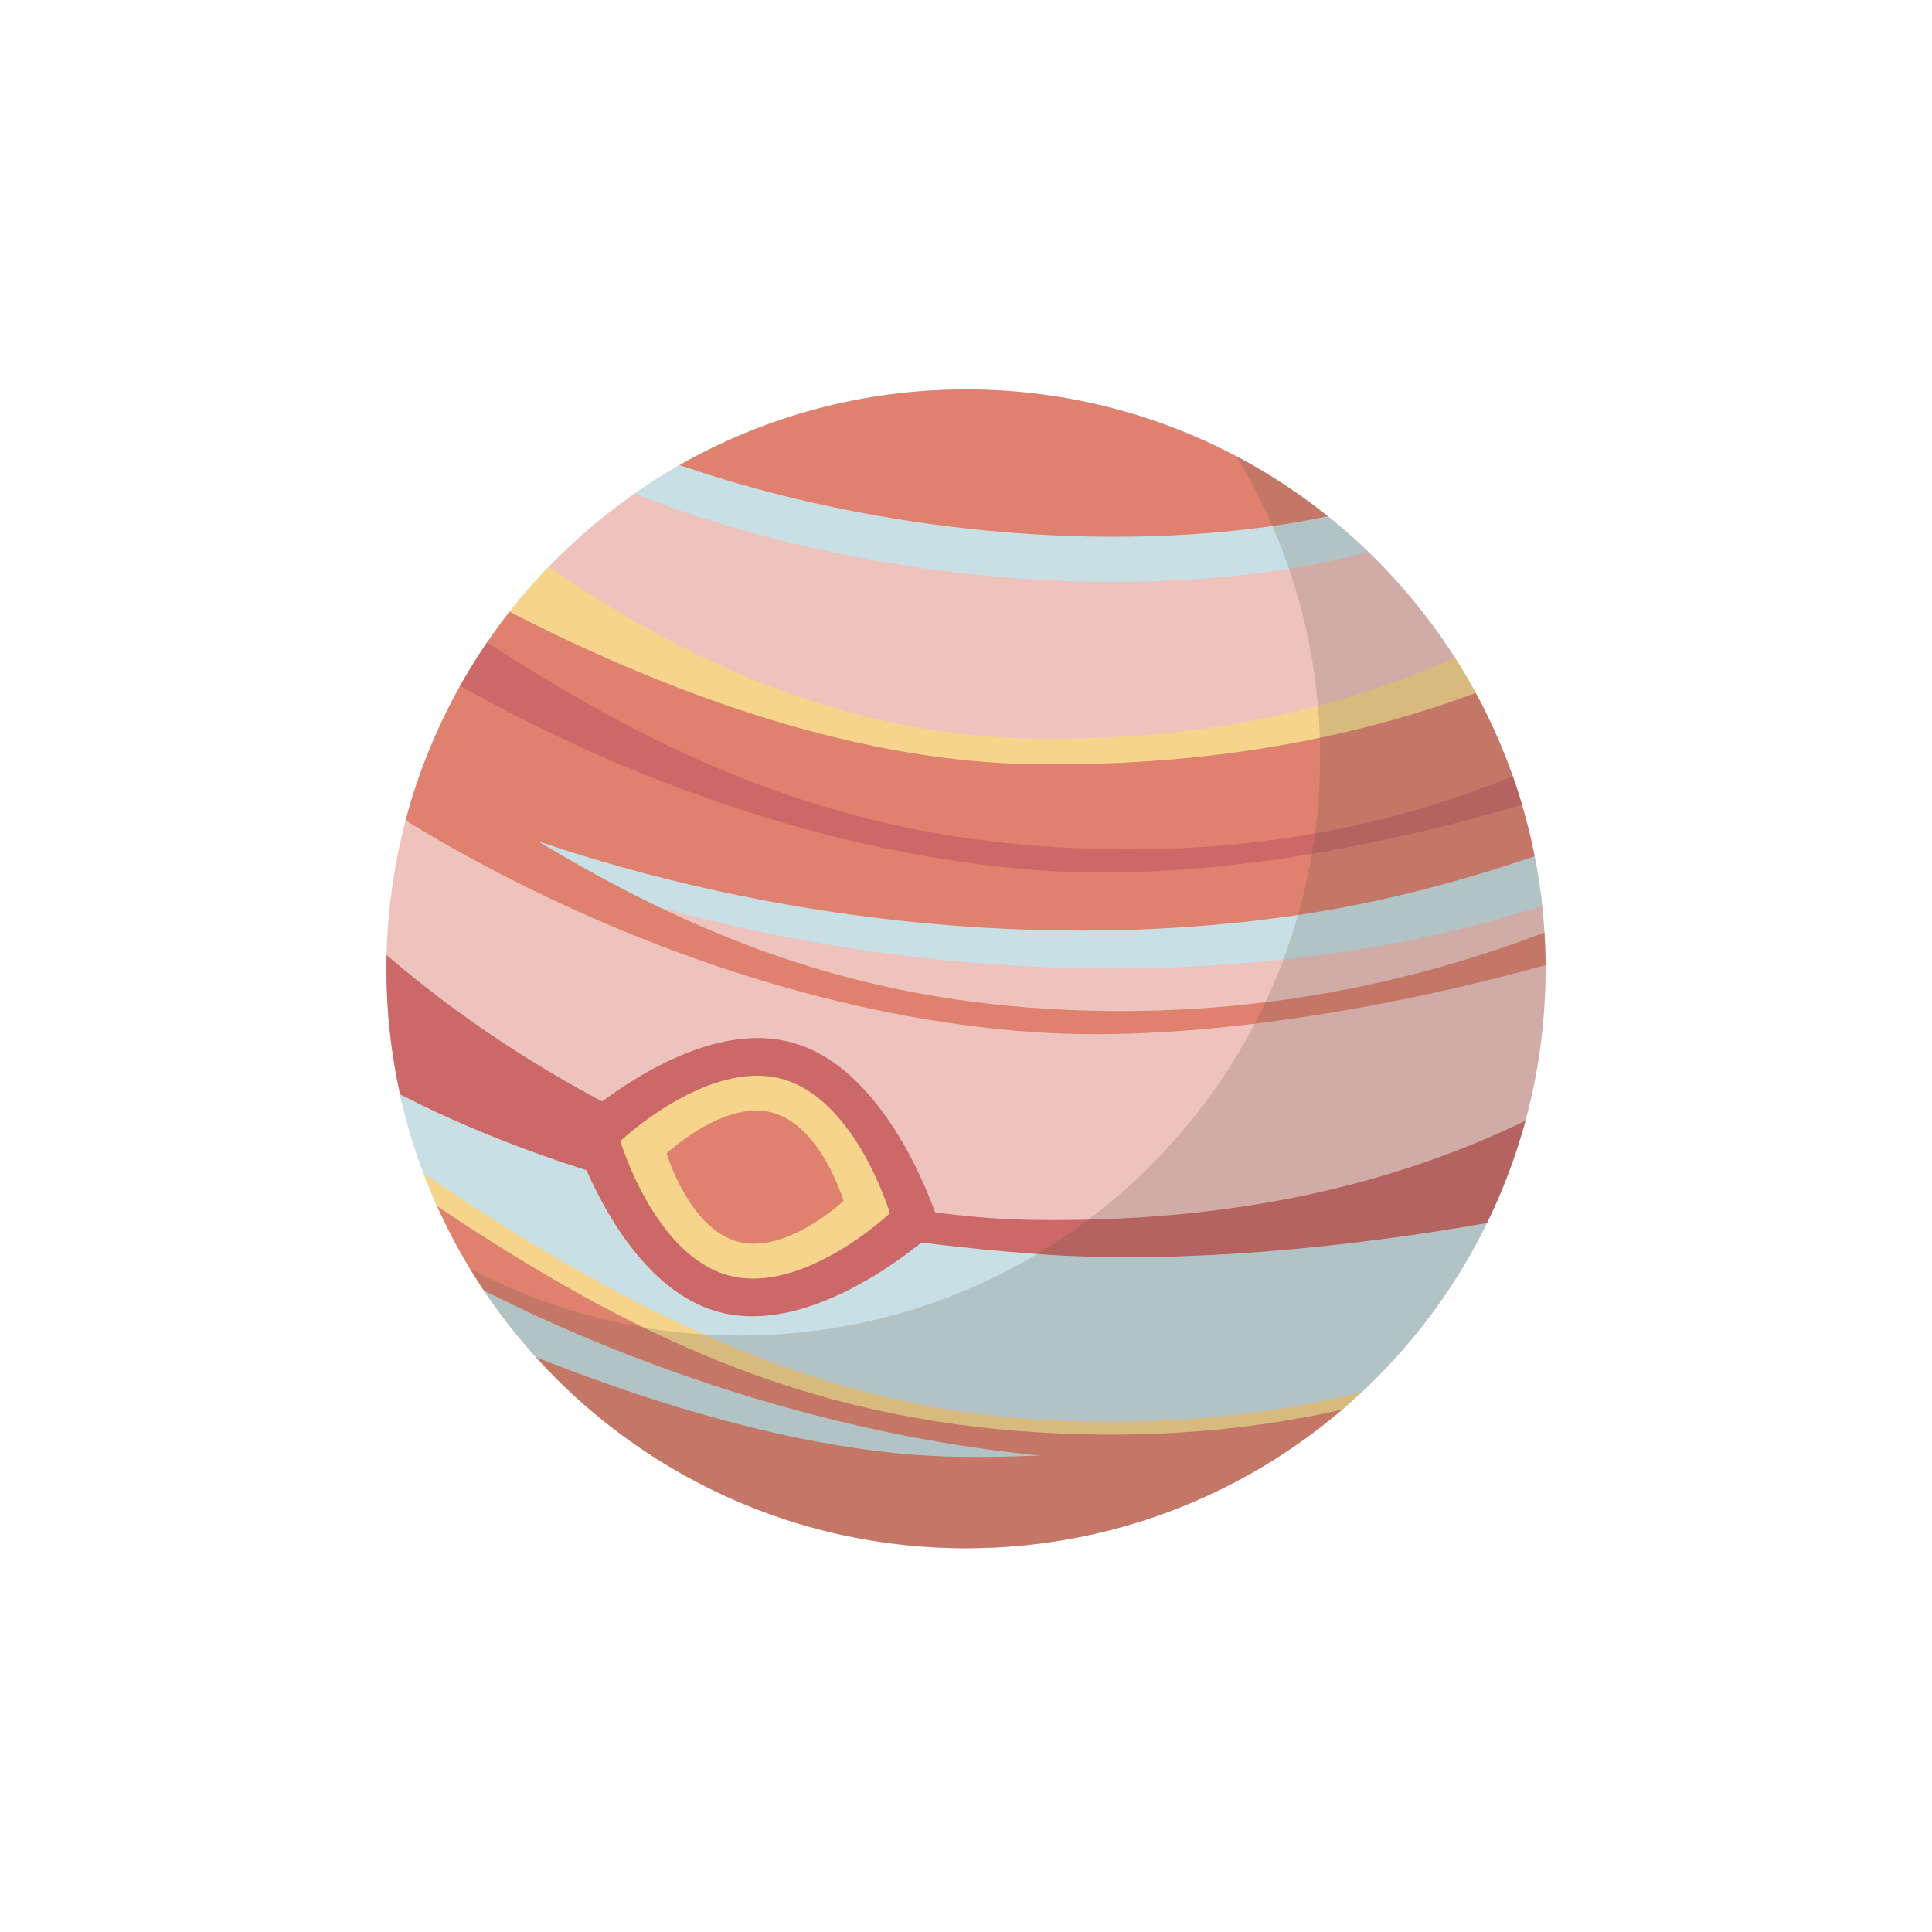
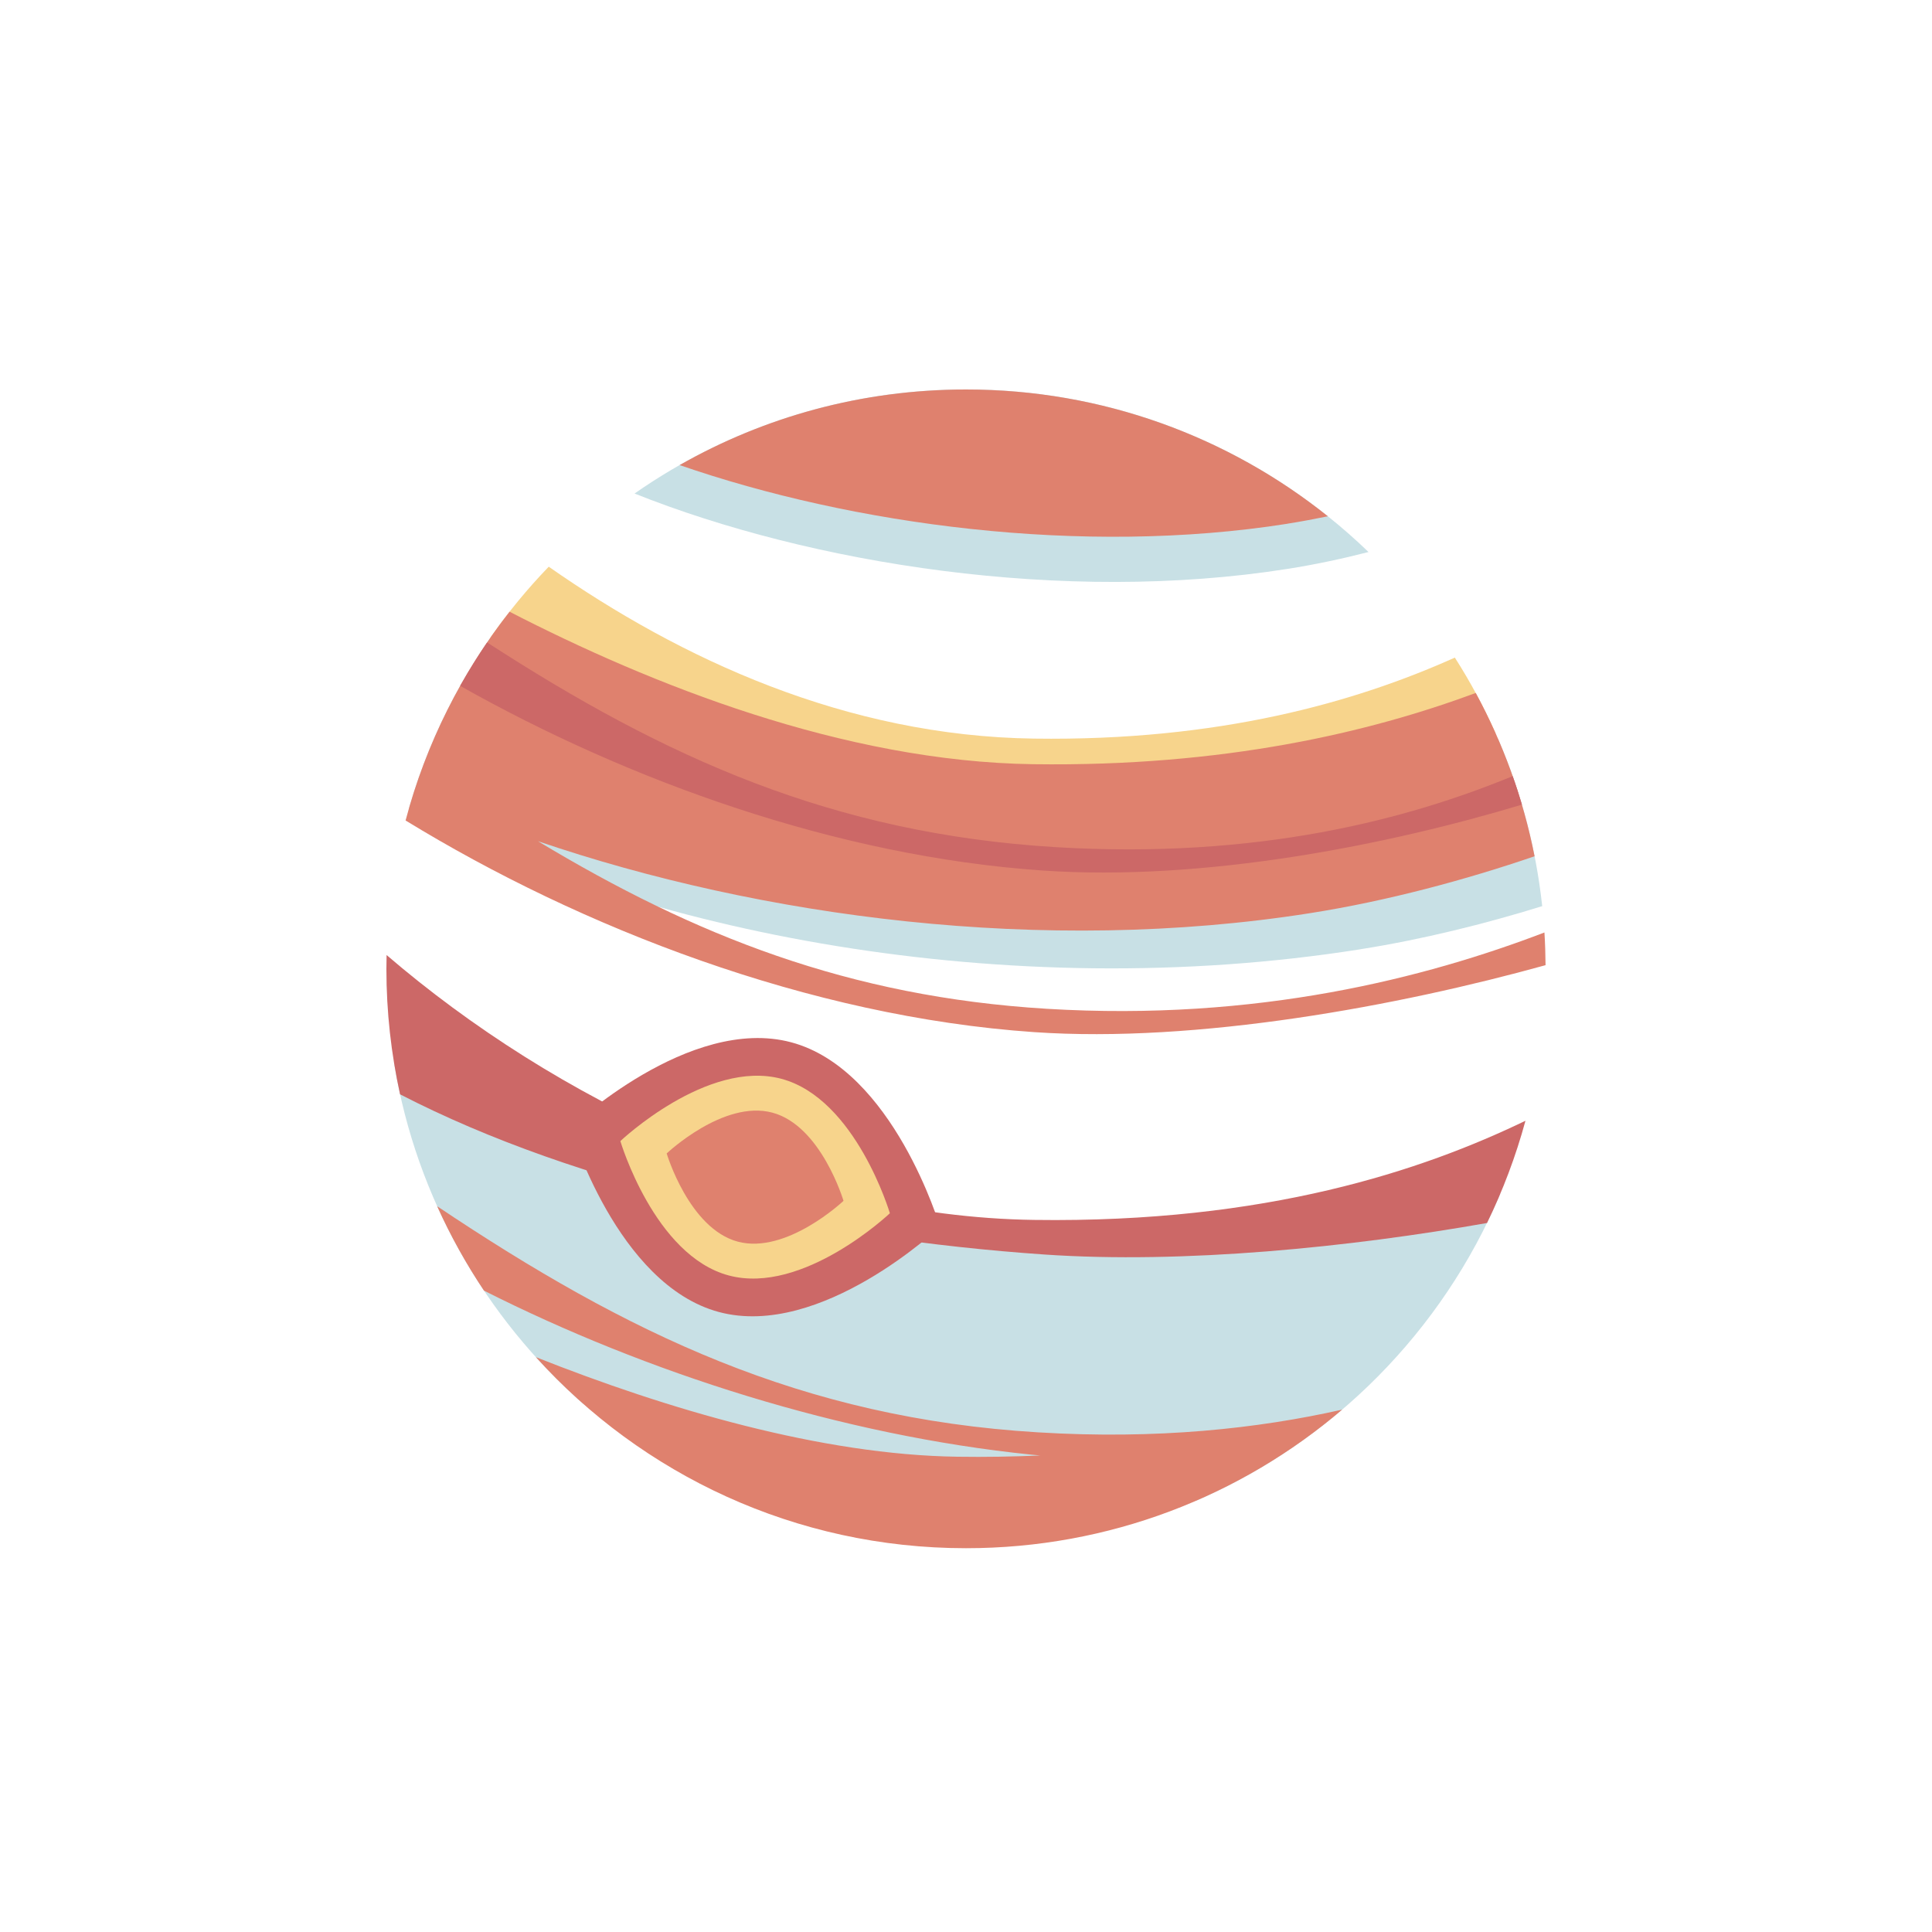
<svg xmlns="http://www.w3.org/2000/svg" width="40" height="40" viewBox="0 0 40 40" fill="none">
-   <path d="M32 20.06C32 26.684 26.628 32.055 20 32.055C13.373 32.055 8 26.685 8 20.061C8 13.436 13.372 8.065 20 8.065C26.627 8.065 32 13.435 32 20.061V20.06Z" fill="#EFC3BD" />
  <path d="M28.166 19.653C29.447 19.451 30.74 19.129 31.93 18.761C31.798 17.543 31.484 16.379 31.016 15.298C28.876 16.025 26.05 16.622 22.417 16.571C17.95 16.509 13.38 14.44 10.443 12.806C9.557 13.97 8.88 15.3 8.465 16.742C13.189 19.285 20.803 20.817 28.165 19.654L28.166 19.653Z" fill="#C8E0E5" />
  <path d="M31.061 24.716C28.919 25.295 25.939 25.786 21.894 25.73C16.564 25.656 10.897 23.449 8.164 22.04C8.626 24.822 10.047 27.281 12.076 29.066C15.766 30.472 20.207 31.382 24.776 31.066C27.602 29.839 29.864 27.557 31.062 24.716H31.061Z" fill="#C8E0E5" />
  <path d="M26.658 11.778C27.22 11.69 27.784 11.57 28.334 11.429C26.175 9.346 23.238 8.063 19.999 8.063C17.448 8.063 15.083 8.86 13.138 10.218C16.79 11.676 22.019 12.511 26.658 11.778Z" fill="#C8E0E5" />
  <path d="M30.968 15.191C30.724 14.643 30.442 14.116 30.121 13.615C28.054 14.542 25.228 15.346 21.408 15.292C17.515 15.238 14.094 13.643 11.361 11.733C10.919 12.191 10.514 12.683 10.149 13.207C13.562 14.858 17.681 16.081 21.585 16.349C24.545 16.553 28.105 15.941 30.968 15.191Z" fill="#F7D48C" />
-   <path d="M21.486 29.391C16.72 29.101 12.75 26.986 8.771 24.296C9.051 25.039 9.404 25.747 9.82 26.412C13.171 28.2 17.22 29.599 21.222 29.875C23.266 30.016 25.484 29.787 27.531 29.397C27.757 29.215 27.976 29.024 28.188 28.826C26.363 29.277 24.144 29.553 21.486 29.391Z" fill="#F7D48C" />
  <path d="M26.659 10.842C26.937 10.798 27.215 10.746 27.492 10.689C25.439 9.047 22.835 8.064 20 8.064C17.844 8.064 15.82 8.633 14.071 9.629C17.648 10.867 22.402 11.515 26.659 10.843V10.842Z" fill="#DF816E" />
  <path d="M20 32.054C22.972 32.054 25.691 30.974 27.788 29.185C26.042 29.578 23.953 29.806 21.487 29.655C16.597 29.358 12.99 27.611 9.051 24.974C9.326 25.585 9.651 26.169 10.02 26.721C13.381 28.418 17.43 29.717 21.355 30.117C21.416 30.124 21.477 30.129 21.539 30.134C20.982 30.158 20.411 30.169 19.824 30.16C17.011 30.121 13.811 29.176 11.095 28.098C13.29 30.528 16.467 32.054 20 32.054Z" fill="#DF816E" />
  <path d="M31.999 19.983C31.997 19.756 31.99 19.529 31.976 19.306C29.527 20.242 26.035 21.151 21.674 20.886C17.578 20.637 14.382 19.371 11.137 17.416C15.73 18.981 21.578 19.782 27.136 18.904C28.737 18.651 30.358 18.212 31.772 17.728C31.535 16.527 31.12 15.39 30.554 14.347C28.355 15.162 25.352 15.877 21.387 15.822C17.462 15.767 13.457 14.163 10.55 12.665C9.561 13.927 8.819 15.392 8.397 16.987C12.011 19.2 16.742 21.048 21.409 21.369C24.785 21.602 28.964 20.825 31.998 19.983H31.999Z" fill="#DF816E" />
  <path d="M30.787 25.321C31.115 24.648 31.383 23.94 31.583 23.204C29.458 24.229 26.221 25.324 21.41 25.257C16.421 25.188 11.46 22.742 8.004 19.773C8.002 19.868 8 19.964 8 20.061C8 20.953 8.099 21.821 8.283 22.657C11.992 24.572 16.969 25.652 21.618 25.973C24.511 26.172 27.965 25.82 30.786 25.321H30.787Z" fill="#CC6867" />
  <path d="M31.51 16.659C31.451 16.46 31.388 16.263 31.318 16.069C29.143 16.964 26.04 17.793 21.849 17.539C17.239 17.258 13.769 15.689 10.085 13.301C9.886 13.592 9.7 13.893 9.527 14.2C12.999 16.159 17.319 17.73 21.586 18.023C24.932 18.254 28.748 17.492 31.51 16.659Z" fill="#CC6867" />
  <path d="M19.461 25.397C19.461 25.397 16.999 27.73 14.885 27.164C12.771 26.598 11.807 23.347 11.807 23.347C11.807 23.347 14.268 21.014 16.382 21.58C18.497 22.146 19.461 25.397 19.461 25.397Z" fill="#CC6867" />
  <path d="M18.424 25.119C18.424 25.119 16.63 26.819 15.088 26.407C13.547 25.995 12.844 23.625 12.844 23.625C12.844 23.625 14.639 21.924 16.18 22.336C17.721 22.75 18.424 25.119 18.424 25.119Z" fill="#F7D48C" />
  <path d="M17.464 24.862C17.464 24.862 16.286 25.977 15.275 25.707C14.265 25.436 13.803 23.881 13.803 23.881C13.803 23.881 14.98 22.765 15.991 23.036C17.002 23.306 17.464 24.862 17.464 24.862Z" fill="#DF816E" />
  <g opacity="0.2">
-     <path d="M20 32.054C26.627 32.054 32 26.684 32 20.059C32 15.454 29.404 11.456 25.595 9.445C26.695 11.257 27.331 13.381 27.331 15.655C27.331 22.28 21.959 27.651 15.331 27.651C13.306 27.651 11.4 27.147 9.728 26.262C11.83 29.734 15.643 32.055 20 32.055V32.054Z" fill="#5A4F4A" />
-   </g>
+     </g>
</svg>